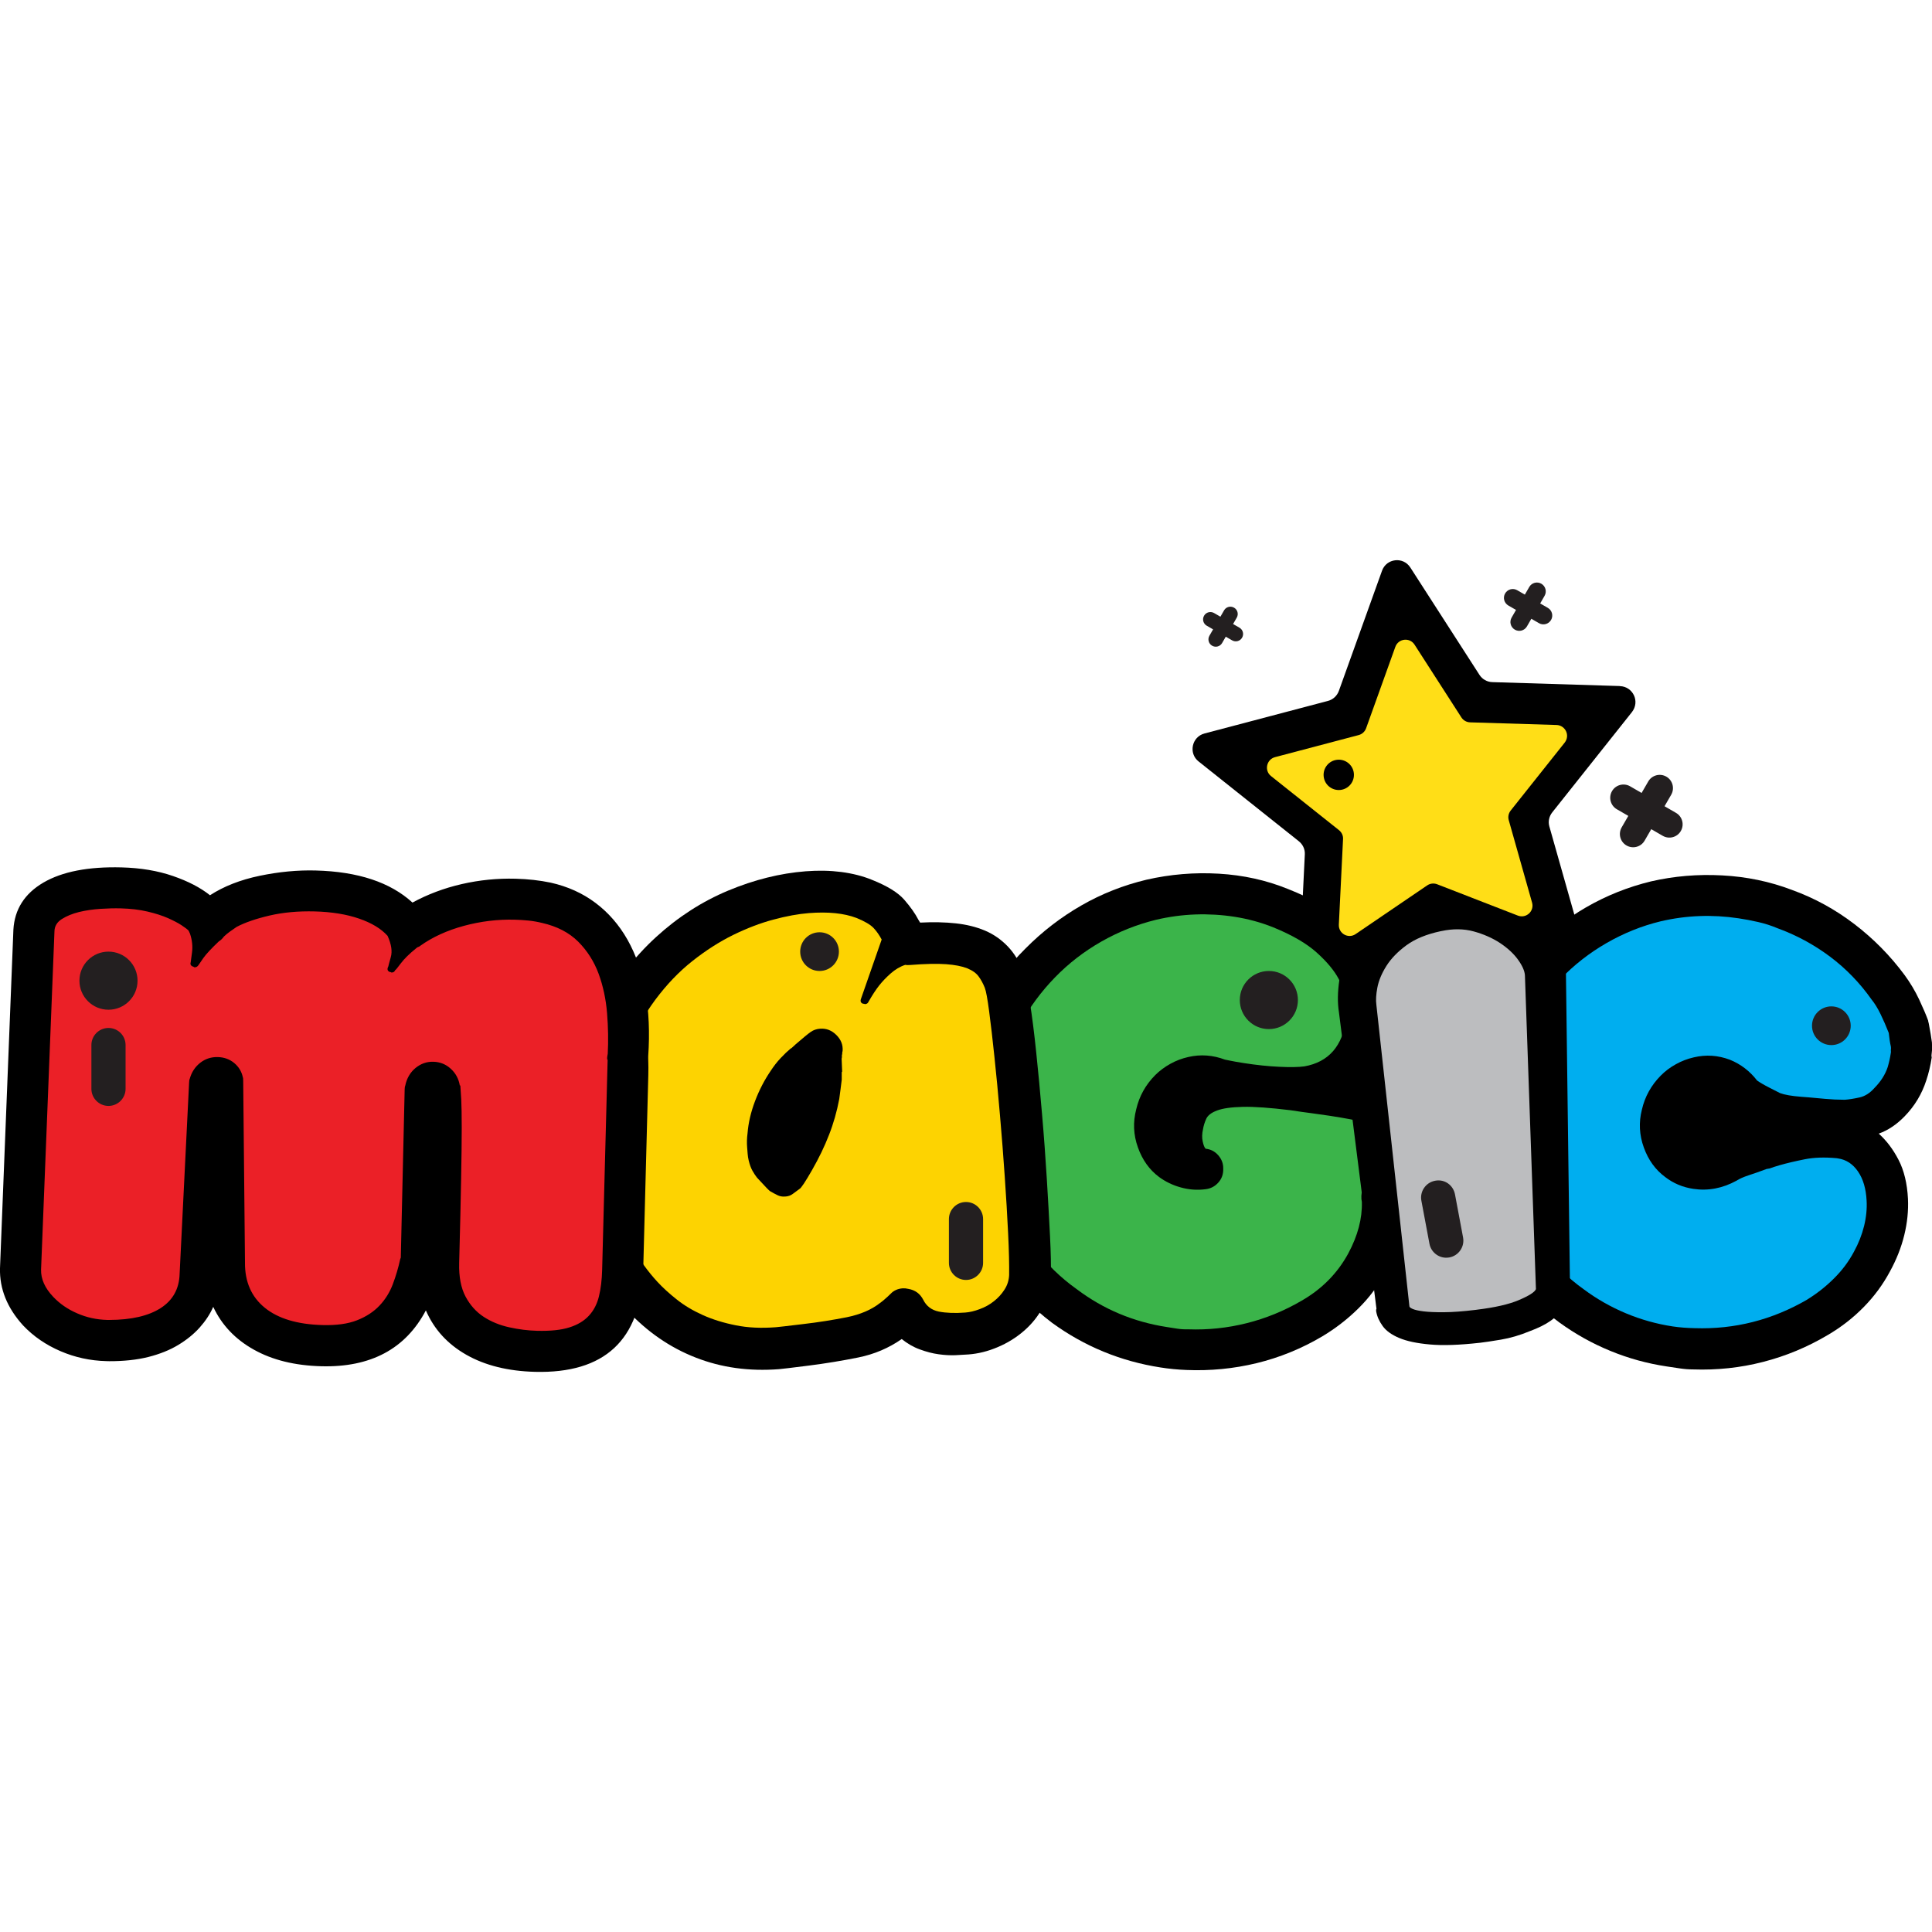
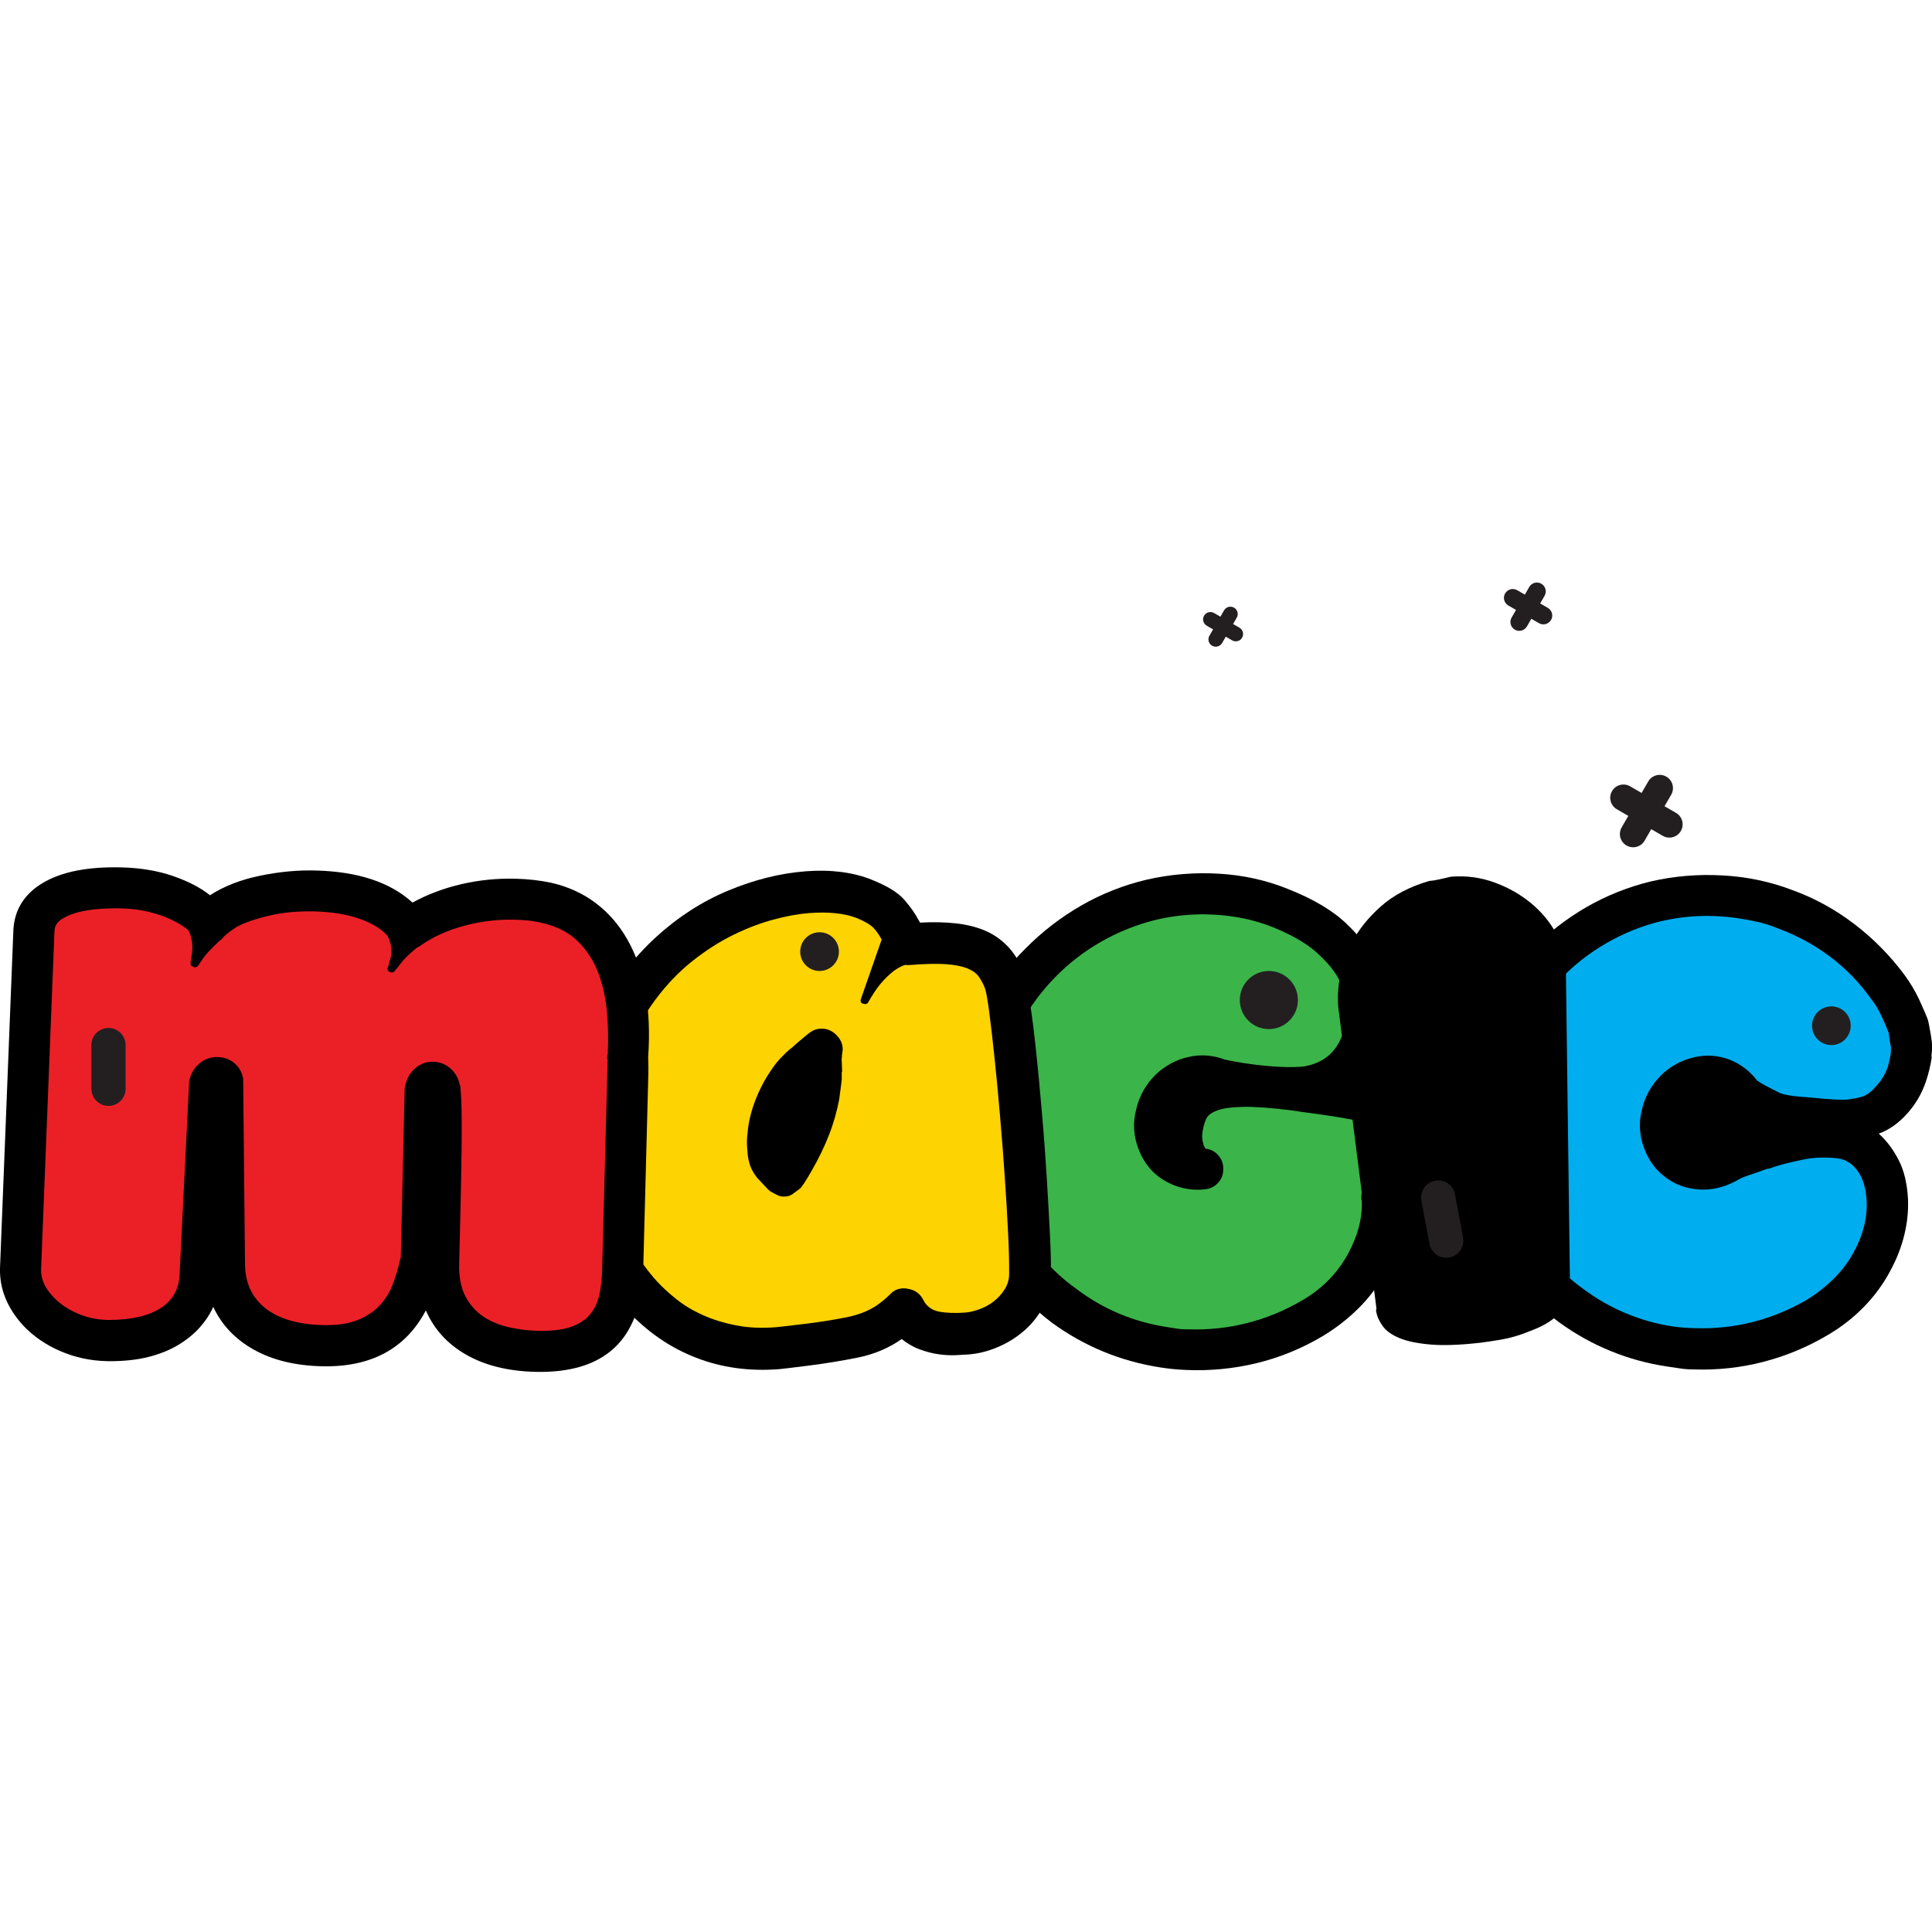
<svg xmlns="http://www.w3.org/2000/svg" id="Layer_1" data-name="Layer 1" version="1.1" viewBox="0 0 512 512">
  <defs>
    <style>
      .cls-1 {
        fill: #000;
      }

      .cls-1, .cls-2, .cls-3, .cls-4, .cls-5, .cls-6, .cls-7, .cls-8 {
        stroke-width: 0px;
      }

      .cls-2 {
        fill: #00aeef;
      }

      .cls-3 {
        fill: #ffde17;
      }

      .cls-4 {
        fill: #eb2027;
      }

      .cls-5 {
        fill: #3bb44a;
      }

      .cls-6 {
        fill: #fdd301;
      }

      .cls-7 {
        fill: #231f20;
      }

      .cls-8 {
        fill: #bcbdbf;
      }
    </style>
  </defs>
-   <path class="cls-1" d="M429.3,181.81l-33.82-1.04c-1.39-.04-2.66-.76-3.41-1.93l-18.32-28.45c-1.9-2.95-6.33-2.42-7.5.86l-11.44,31.85c-.47,1.3-1.55,2.3-2.89,2.65l-32.72,8.63c-3.38.89-4.3,5.29-1.53,7.44.02.01.03.02.04.03l26.47,21.07c1.06.84,1.68,2.11,1.61,3.47l-1.63,33.44c-.2,3.56,3.7,5.71,6.57,3.75l27.98-19.04c1.15-.78,2.6-.95,3.89-.44l13.31,5.17h.03s.02.02.03.02l18.18,7.06c3.26,1.27,6.55-1.74,5.57-5.11l-9.13-32.24c-.37-1.3-.06-2.68.79-3.74l21.05-26.49c2.3-2.89.27-6.84-3.13-6.94Z" />
  <path class="cls-1" d="M497.88,300.42c2.05,1.83,3.81,4.15,5.26,6.96,1.46,2.82,2.28,6.25,2.49,10.3.15,3.15-.18,6.37-.98,9.64-.8,3.28-2.07,6.48-3.79,9.62-1.86,3.47-4.18,6.63-6.99,9.48-2.79,2.84-5.95,5.3-9.47,7.36-5.4,3.21-11.12,5.59-17.16,7.14-6.05,1.56-12.23,2.21-18.54,1.99-1.16,0-2.31-.09-3.45-.26-1.14-.17-2.31-.35-3.54-.53-5.15-.77-10.14-2.14-14.93-4.11-4.81-1.97-9.3-4.48-13.49-7.51-5.07-3.72-9.53-8.14-13.36-13.27-3.84-5.14-6.87-10.69-9.1-16.66-2.14-5.95-3.43-12.02-3.84-18.21-.42-6.18.07-12.35,1.43-18.49,2.82-12.27,8.58-22.94,17.27-32,4.42-4.52,9.31-8.33,14.64-11.42,5.35-3.09,11.07-5.38,17.19-6.87,6.11-1.41,12.41-1.94,18.88-1.59,6.47.34,12.63,1.62,18.46,3.84,5.94,2.14,11.46,5.16,16.55,9.05,5.1,3.9,9.54,8.4,13.33,13.53,1.48,2.02,2.77,4.17,3.86,6.48,1.08,2.31,1.87,4.17,2.38,5.59-.01.09.03.31.15.69.41,2.11.68,3.81.85,5.09.05.9.04,1.6.02,2.08-.04.49-.08.95-.14,1.39l.06.55c-.16,1.05-.36,2.09-.61,3.12-.25,1.04-.52,2.02-.84,2.95-1.16,3.59-3.06,6.74-5.71,9.47-2.12,2.19-4.41,3.72-6.86,4.6Z" />
  <path class="cls-2" d="M478.95,344.38c2.56-1.58,4.92-3.43,7.07-5.58,2.15-2.13,3.91-4.48,5.28-7.05,1.23-2.23,2.12-4.51,2.7-6.84.57-2.32.79-4.57.67-6.73-.16-3.15-.91-5.72-2.27-7.71-1.36-1.99-3.13-3.16-5.32-3.48l-.39-.06c-3.17-.29-5.98-.2-8.41.29-2.45.49-4.7,1.01-6.75,1.6-1.03.3-1.87.57-2.54.83l-.82.14c-1.9.71-3.5,1.27-4.81,1.69-1.32.44-2.37.9-3.16,1.41-3.7,2.03-7.53,2.76-11.46,2.17-2.8-.42-5.28-1.46-7.44-3.13-2.58-1.91-4.48-4.51-5.67-7.83-1.2-3.31-1.37-6.64-.52-10,.79-3.46,2.46-6.47,4.99-9.04,1.16-1.17,2.48-2.18,4.01-3.02,1.51-.85,3.1-1.45,4.77-1.83,3.24-.77,6.42-.55,9.55.63,2.86,1.15,5.27,2.99,7.22,5.51.81.57,1.9,1.21,3.27,1.9,1.37.7,2.3,1.18,2.8,1.43,1.19.45,3.06.78,5.63.98l1.85.14c1.41.13,2.92.26,4.5.41,1.59.15,3.32.23,5.19.24,1.18-.09,2.47-.3,3.92-.62,1.43-.32,2.74-1.15,3.93-2.5,1.69-1.71,2.86-3.55,3.51-5.51.17-.6.34-1.2.47-1.81.14-.6.25-1.21.34-1.82l.06-.4c-.04-.36-.04-.63,0-.8.03-.18,0-.41-.03-.68-.11-.46-.21-.99-.3-1.59-.09-.59-.17-1.25-.25-1.98-.71-1.81-1.44-3.48-2.19-5.02-.75-1.54-1.54-2.82-2.37-3.84-3.1-4.4-6.78-8.19-11.03-11.38-4.26-3.18-8.9-5.69-13.9-7.51-1.69-.71-3.39-1.25-5.11-1.64-1.74-.4-3.47-.73-5.22-.99-6.99-1.05-13.87-.78-20.63.8-5.01,1.21-9.78,3.14-14.34,5.76-4.55,2.62-8.63,5.81-12.23,9.56-3.69,3.74-6.75,7.86-9.16,12.37-2.42,4.51-4.19,9.32-5.31,14.43-1.1,5.02-1.5,10.17-1.17,15.45.32,5.27,1.37,10.32,3.15,15.15,1.84,5.02,4.34,9.64,7.51,13.86,3.16,4.23,6.89,7.88,11.17,10.94,3.45,2.57,7.18,4.69,11.17,6.36,4,1.67,8.14,2.83,12.42,3.48,1.83.27,3.77.42,5.83.46,10.58.35,20.53-2.19,29.83-7.59Z" />
  <path class="cls-1" d="M379.54,304.86c-.11,3.03-.66,5.65-1.62,7.87-.97,2.23-2.99,4.62-6.08,7.17-.13,5.98-1.74,11.82-4.86,17.5-1.78,3.39-4.13,6.52-7.03,9.38-2.9,2.86-6.09,5.31-9.53,7.37-5.51,3.26-11.32,5.62-17.4,7.1-6.08,1.47-12.29,2.07-18.6,1.81-2.31-.09-4.6-.31-6.88-.67-10.56-1.64-20.15-5.58-28.76-11.85-5.04-3.82-9.49-8.31-13.33-13.47-3.85-5.16-6.88-10.72-9.09-16.7-2.11-5.96-3.35-12.06-3.73-18.3-.38-6.22.14-12.45,1.55-18.68,1.39-6.05,3.55-11.79,6.5-17.24,2.94-5.44,6.64-10.38,11.09-14.79,4.45-4.49,9.38-8.29,14.78-11.39,5.39-3.1,11.16-5.38,17.3-6.84,6.3-1.44,12.69-1.97,19.16-1.59,6.48.38,12.57,1.72,18.3,4.05,6.75,2.66,11.97,5.77,15.66,9.34,3.69,3.57,6.38,7.12,8.07,10.64,1.69,3.53,2.6,6.76,2.72,9.68.13,2.93.05,4.99-.23,6.2l-.02.13c-.94,6.03-3.11,10.88-6.55,14.55,3.03.65,5.72,1.39,8.05,2.19,2.33.81,4.3,1.92,5.92,3.33,1.62,1.41,2.81,3.19,3.61,5.32.78,2.14,1.11,4.76.99,7.87Z" />
  <path class="cls-5" d="M360.79,317.66c-.14-1.99.59-3.58,2.21-4.76,1.31-.95,2.36-1.78,3.14-2.46.77-.68,1.34-1.32,1.7-1.88.35-.57.56-1.19.62-1.86.05-.66.11-1.43.15-2.32,0-1.16-.05-2.15-.15-2.98-.09-.82-.65-1.53-1.67-2.13-1.03-.61-2.66-1.19-4.9-1.77-2.24-.57-5.41-1.18-9.52-1.81-1.49-.23-3.08-.45-4.79-.68-1.71-.21-3.57-.48-5.58-.79-5.44-.66-9.67-.97-12.67-.89-3.01.07-5.28.39-6.79.96-1.52.57-2.49,1.31-2.89,2.24-.41.92-.69,1.81-.83,2.69-.28,1.21-.31,2.31-.09,3.27.2.97.46,1.62.77,1.93,1.31.13,2.44.7,3.35,1.74.91,1.03,1.35,2.23,1.32,3.55.05,1.44-.39,2.68-1.31,3.69-.92,1.03-2.06,1.61-3.43,1.76-2.19.28-4.36.12-6.51-.48-2.14-.59-4.06-1.52-5.74-2.76-2.57-1.91-4.44-4.53-5.62-7.85-1.19-3.31-1.34-6.68-.44-10.13.81-3.45,2.48-6.46,5.02-9.02,1.16-1.16,2.51-2.16,4.02-3,1.51-.84,3.11-1.44,4.78-1.81,3.24-.74,6.48-.51,9.69.7.18.03.67.12,1.49.3.83.17,1.97.38,3.46.61,3.41.53,6.55.86,9.44.99,2.89.14,5.12.1,6.66-.11,6.45-1.15,10.15-5.4,11.11-12.77l.18-1.18c.08-.52.03-1.62-.16-3.31-.18-1.68-.86-3.64-2.03-5.89-1.18-2.24-3.12-4.57-5.83-7.01-2.7-2.43-6.54-4.65-11.5-6.68-3.29-1.32-6.72-2.25-10.31-2.81-3.41-.53-6.87-.73-10.36-.61-3.51.13-6.98.6-10.42,1.41-5.12,1.26-9.96,3.19-14.52,5.79-4.57,2.61-8.66,5.77-12.28,9.5-3.62,3.73-6.68,7.86-9.16,12.4-2.5,4.54-4.36,9.35-5.6,14.43-1.15,5.1-1.55,10.3-1.2,15.59.33,5.29,1.38,10.34,3.14,15.17,1.8,5.11,4.27,9.79,7.41,14.04,3.14,4.25,6.89,7.91,11.24,11,7.05,5.31,14.99,8.63,23.81,10,.96.15,1.91.3,2.81.44.92.14,1.87.2,2.87.17,5.24.19,10.4-.35,15.48-1.62,5.07-1.27,9.91-3.24,14.53-5.93,5.41-3.1,9.55-7.28,12.42-12.56,2.53-4.71,3.73-9.27,3.6-13.67l-.13-.82Z" />
  <path class="cls-1" d="M384.61,232.33c3.98-.31,7.82.2,11.48,1.55,3.65,1.34,6.88,3.17,9.67,5.49,2.78,2.31,4.99,4.96,6.61,7.97,1.6,2.98,2.47,5.97,2.6,8.96l1.09,84.34c.05.97-.05,1.99-.28,3.06-.24,1.07-.76,2.14-1.57,3.24-.81,1.08-1.92,2.12-3.32,3.11-1.4.99-3.23,1.89-5.5,2.73-2.59,1.07-5.13,1.82-7.63,2.24-2.48.41-4.3.69-5.46.82l-.21.02c-5.35.6-9.71.75-13.14.44-3.42-.3-6.13-.87-8.14-1.72-2.01-.84-3.48-1.9-4.39-3.17-.92-1.27-1.49-2.57-1.72-3.89-.05-.28-.02-.51.08-.67l-9.95-78.63c-.4-2.47-.36-5.34.13-8.63.51-3.33,1.63-6.65,3.38-9.95,1.78-3.36,4.3-6.5,7.6-9.43,3.34-2.97,7.6-5.22,12.8-6.74.79-.06,1.57-.18,2.35-.35.78-.18,1.64-.37,2.6-.59l.92-.21Z" />
  <path class="cls-1" d="M271.31,257.79c.45,1.38.99,3.96,1.6,7.72.6,3.76,1.16,8.2,1.69,13.3.54,5.1,1.05,10.58,1.55,16.44.51,5.85.92,11.55,1.26,17.06.34,5.52.62,10.57.85,15.17.23,4.59.3,8.18.23,10.76-.03,2.92-.72,5.62-2.03,8.06-1.32,2.46-3.01,4.58-5.09,6.38-2.08,1.81-4.41,3.25-6.98,4.33-2.58,1.1-5.14,1.73-7.7,1.93-.88.07-2.03.13-3.44.2-1.4.06-2.92-.02-4.54-.25-1.61-.22-3.25-.66-4.94-1.28-1.7-.61-3.3-1.54-4.81-2.75-3.44,2.41-7.28,4.03-11.52,4.89-4.23.85-8.6,1.58-13.13,2.15-4.52.57-7.13.89-7.83.94-7.93.62-15.32-.4-22.12-3.07-6.82-2.66-12.88-6.84-18.19-12.55-3.1-3.3-5.8-7.02-8.12-11.13-2.32-4.12-4.18-8.44-5.59-12.94-1.41-4.49-2.35-9.09-2.8-13.81-.46-4.71-.33-9.35.38-13.93,1.5-10.4,4.38-19.51,8.65-27.33,4.26-7.83,9.32-14.4,15.16-19.74,5.83-5.33,12.21-9.44,19.12-12.32,6.91-2.88,13.76-4.59,20.55-5.12,3.35-.26,6.51-.19,9.46.19,2.95.39,5.63,1.07,8.01,2.04,4.11,1.63,6.99,3.4,8.65,5.31,1.66,1.91,2.9,3.68,3.74,5.3l.46.76c3.45-.18,6.59-.11,9.46.2,2.86.31,5.44.95,7.73,1.92,2.29.97,4.3,2.38,6.04,4.19,1.74,1.82,3.15,4.14,4.27,6.98Z" />
  <path class="cls-6" d="M267.43,337.89c.04-2.75-.04-6.44-.27-11.09-.22-4.63-.52-9.62-.89-14.96-.36-5.33-.79-10.78-1.27-16.33-.47-5.55-.96-10.67-1.46-15.38-.49-4.7-.96-8.72-1.4-12.06-.44-3.34-.82-5.43-1.16-6.3-.45-1.12-.98-2.11-1.63-3-.64-.88-1.65-1.6-3.03-2.16-1.38-.55-3.25-.92-5.61-1.09-2.36-.17-5.53-.1-9.49.21-.62.05-1.06.04-1.33-.03-1.39.46-2.67,1.23-3.87,2.29-1.21,1.07-2.23,2.15-3.08,3.23-.85,1.09-1.78,2.51-2.79,4.28-.15.36-.44.57-.89.6-.09,0-.15-.01-.2-.06-.05-.03-.16-.05-.34-.04-.64-.22-.81-.69-.51-1.42l5.44-15.59c-.63-1.19-1.35-2.23-2.17-3.09-.82-.86-2.33-1.75-4.52-2.64-3.29-1.25-7.5-1.68-12.6-1.28-2.81.22-5.97.8-9.44,1.73-3.48.94-7.03,2.3-10.66,4.08-3.63,1.79-7.22,4.09-10.76,6.89-3.55,2.81-6.83,6.23-9.85,10.28-3,4.05-5.64,8.7-7.88,13.98-2.25,5.27-3.87,11.32-4.84,18.13-.52,3.67-.6,7.46-.25,11.33.34,3.88,1.1,7.68,2.28,11.39,1.17,3.73,2.71,7.28,4.61,10.69,1.9,3.4,4.11,6.46,6.63,9.2,1.45,1.57,3.18,3.14,5.16,4.71,1.98,1.58,4.29,2.95,6.91,4.13,2.61,1.17,5.53,2.07,8.72,2.7,3.2.65,6.74.81,10.62.51.52-.04,2.9-.31,7.11-.82,4.22-.49,8.11-1.12,11.7-1.83,3.58-.73,6.5-1.98,8.75-3.74.41-.3.8-.6,1.12-.88.34-.3.67-.59.99-.88l.75-.72c.82-.86,1.88-1.34,3.21-1.44.45-.03.94.02,1.47.15,1.8.3,3.12,1.27,3.95,2.88.84,1.7,2.23,2.75,4.16,3.14,1.94.37,4.28.46,7,.25,1.15-.09,2.42-.38,3.79-.9,1.38-.5,2.64-1.19,3.77-2.09,1.12-.88,2.06-1.9,2.81-3.08.76-1.16,1.17-2.46,1.24-3.89Z" />
  <path class="cls-1" d="M217.39,272.62c1.59-.12,3.01.43,4.25,1.66,1.25,1.24,1.79,2.65,1.66,4.26-.08.19-.11.37-.1.54.01.18-.01.36-.09.54.03.45,0,.76-.07.94l.14,3.45c-.09,0-.12.09-.11.27v1.86c-.11.89-.21,1.75-.32,2.55-.12.81-.23,1.66-.34,2.56-.63,3.33-1.53,6.5-2.72,9.52-1.17,3.03-2.66,6.11-4.46,9.26-1.8,3.15-2.92,4.84-3.34,5.04-.68.5-1.28.95-1.83,1.35s-1.17.62-1.87.67h-.14c-.7.07-1.38-.05-2.01-.36-.65-.31-1.29-.66-1.95-1.05-.18-.06-1.34-1.27-3.47-3.59-.4-.49-.79-1.1-1.21-1.83-.41-.72-.74-1.65-1.01-2.78-.13-.53-.21-1.07-.26-1.65-.04-.57-.09-1.17-.14-1.78-.1-1.24-.06-2.48.11-3.74.22-2.77.88-5.61,1.99-8.53,1.11-2.92,2.5-5.6,4.17-8.04.79-1.21,1.66-2.33,2.6-3.33.95-1.01,1.83-1.85,2.66-2.54.09,0,.26-.13.51-.37.25-.24.54-.5.87-.8,1.91-1.65,3.22-2.73,3.94-3.23.7-.5,1.55-.79,2.52-.86Z" />
  <path class="cls-1" d="M171.78,280.48c0,.18.01.58.03,1.2.03.62.03,1.68,0,3.19-.04,1.5-.09,3.53-.16,6.1-.07,2.56-.15,5.87-.26,9.94-.11,4.07-.24,9.03-.39,14.91-.15,5.89-.34,12.88-.55,21.02-.66,18.28-10.22,27.19-28.7,26.71-7.15-.19-13.22-1.7-18.18-4.53-4.97-2.83-8.54-6.74-10.71-11.75-5.39,10.21-14.63,15.14-27.71,14.8-6.98-.18-12.94-1.64-17.86-4.39-4.92-2.74-8.52-6.52-10.78-11.35-.84,1.92-2.04,3.74-3.59,5.48-1.54,1.72-3.45,3.27-5.69,4.62-2.25,1.36-4.88,2.41-7.9,3.18-3.04.76-6.48,1.13-10.38,1.12l-.79-.02c-4.24-.11-8.29-.98-12.13-2.64-3.85-1.65-7.16-3.92-9.9-6.81C1.9,346.61-.14,341.56,0,336.08l3.55-89.72c.32-5.38,2.96-9.54,7.94-12.46,5-2.92,11.91-4.26,20.74-4.03,5.03.13,9.57.89,13.6,2.28,4.03,1.39,7.3,3.09,9.82,5.1,3.68-2.38,8.08-4.1,13.19-5.16,5.11-1.06,10.06-1.53,14.82-1.4,11.22.29,19.77,3.12,25.65,8.5,4.03-2.19,8.39-3.83,13.06-4.9,4.67-1.07,9.43-1.55,14.3-1.42,3.27.09,6.35.43,9.26,1.04,4.47,1,8.44,2.78,11.86,5.35,3.42,2.56,6.26,5.82,8.5,9.77,2.23,3.95,3.83,8.52,4.75,13.72.92,5.19,1.17,10.93.74,17.19v.53Z" />
  <path class="cls-4" d="M161.02,280.86c-.18-.09-.16-.62.04-1.59.18-3.45.12-7.02-.18-10.75-.3-3.72-1.05-7.21-2.24-10.47-1.21-3.26-3.01-6.09-5.41-8.5-2.42-2.41-5.61-4.06-9.56-4.96-1.23-.3-2.44-.51-3.64-.63-1.19-.12-2.4-.2-3.64-.23-4.51-.12-8.99.43-13.45,1.63-4.45,1.21-8.29,2.96-11.54,5.27-.18.17-.37.28-.54.32s-.36.14-.53.32c-1.81,1.46-3.18,2.79-4.09,4.01-.91,1.22-1.41,1.82-1.5,1.81-.19.44-.5.65-.95.64-.09,0-.15-.02-.19-.07-.05-.05-.15-.07-.33-.08-.62-.28-.73-.77-.36-1.47,0-.09.22-.9.65-2.44.44-1.53.17-3.42-.85-5.66-1.71-1.9-4.24-3.43-7.57-4.57-3.33-1.15-7.25-1.78-11.76-1.9-4.33-.11-8.29.25-11.9,1.08-3.6.84-6.53,1.84-8.77,3.02-.62.42-1.24.85-1.82,1.27-.59.43-1.11.86-1.55,1.29-.37.52-.82.96-1.36,1.29-1.99,1.89-3.36,3.36-4.09,4.4-.47.7-.88,1.3-1.25,1.82-.27.44-.63.65-1.08.64-.09,0-.18-.05-.26-.14-.7-.19-.96-.6-.76-1.21,0-.08.11-.94.34-2.57.22-1.63.04-3.3-.53-4.99l-.37-.81c-.35-.36-.97-.84-1.89-1.44-.9-.59-2.11-1.22-3.59-1.88-1.49-.65-3.29-1.24-5.4-1.73-2.11-.5-4.49-.78-7.13-.85-1.6-.04-3.39,0-5.38.13-1.98.13-3.88.41-5.66.84-1.78.45-3.3,1.07-4.56,1.87-1.26.81-1.9,1.87-1.94,3.2l-3.55,89.71c-.06,2.48,1.02,4.9,3.26,7.24,1.73,1.82,3.84,3.27,6.33,4.34,2.49,1.09,5.14,1.67,7.98,1.74h.52c5.84-.01,10.38-1.07,13.61-3.14,3.24-2.09,4.91-5.11,5.02-9.09l2.51-50.6c.01-.53.07-.88.17-1.06.48-1.76,1.41-3.17,2.76-4.24,1.36-1.07,2.92-1.58,4.69-1.53,1.67.04,3.12.57,4.33,1.57,1.21,1.01,1.97,2.26,2.29,3.77.08.18.11.53.1,1.06l.47,48.03c-.05,5.14,1.72,9.13,5.26,12.01,3.55,2.88,8.65,4.4,15.28,4.58,3.7.1,6.77-.32,9.18-1.28,2.41-.95,4.39-2.25,5.94-3.89,1.54-1.63,2.71-3.52,3.52-5.67.81-2.15,1.47-4.36,1.96-6.64l.15-.39,1.03-44.68c.01-.44.07-.75.16-.93.4-1.93,1.31-3.48,2.7-4.64,1.41-1.15,2.98-1.71,4.76-1.66,1.76.05,3.29.66,4.59,1.85,1.3,1.18,2.1,2.66,2.4,4.44h.14c.07.8.14,2.02.24,3.66.08,1.64.13,4.16.13,7.57-.01,3.4-.05,7.89-.16,13.46-.09,5.57-.27,12.64-.49,21.21l-.03,1.2c-.09,3.61.48,6.57,1.7,8.86,1.22,2.28,2.83,4.07,4.83,5.37s4.26,2.21,6.76,2.76c2.5.55,4.95.86,7.34.92,3.54.09,6.39-.2,8.58-.9,2.18-.68,3.9-1.72,5.18-3.11,1.28-1.38,2.16-3.09,2.65-5.11.5-2.02.78-4.36.85-7.01.21-8.13.4-15.13.55-21.02.15-5.87.28-10.84.39-14.91.11-4.07.19-7.36.26-9.88.07-2.52.12-4.48.15-5.9.04-1.41.06-2.39.08-2.92.01-.53.02-.88.03-1.06Z" />
-   <path class="cls-8" d="M391.35,347.09c4.81-.58,8.54-1.43,11.2-2.57,2.67-1.14,4.18-2.1,4.49-2.89l-2.92-83.18c-.08-1.15-.68-2.53-1.83-4.13-1.15-1.6-2.75-3.07-4.76-4.41-2.03-1.33-4.36-2.36-7-3.08-2.63-.72-5.49-.74-8.54-.09l-.26.05c-3.7.79-6.71,2.03-9.02,3.72-2.29,1.68-4.05,3.5-5.3,5.47-1.23,1.96-2.03,3.86-2.39,5.72-.35,1.83-.44,3.35-.27,4.55l8.76,79.96c.03.22.34.45.93.7.59.25,1.55.46,2.88.62,1.33.16,3.12.24,5.36.22,2.26-.01,5.07-.22,8.46-.63l.21-.03Z" />
-   <circle class="cls-7" cx="28.75" cy="259.89" r="7.7" />
  <circle class="cls-7" cx="336.26" cy="265.02" r="7.7" />
  <circle class="cls-7" cx="485.33" cy="271.83" r="5.13" />
  <circle class="cls-7" cx="217.19" cy="252.19" r="5.13" />
  <path class="cls-7" d="M28.75,293.08c-2.49,0-4.53-2.03-4.53-4.53v-11.6c0-2.5,2.03-4.53,4.53-4.53s4.53,2.02,4.53,4.53v11.6c0,2.49-2.03,4.53-4.53,4.53Z" />
-   <path class="cls-7" d="M256,339.2c-2.49,0-4.53-2.03-4.53-4.53v-11.6c0-2.49,2.03-4.53,4.53-4.53s4.53,2.03,4.53,4.53v11.6c0,2.49-2.03,4.53-4.53,4.53Z" />
  <path class="cls-7" d="M383.28,333.31c-2.14,0-4.05-1.52-4.46-3.7l-2.14-11.41c-.46-2.46,1.17-4.83,3.62-5.29,2.55-.51,4.83,1.18,5.29,3.62l2.14,11.41c.46,2.46-1.17,4.83-3.62,5.29-.28.05-.57.07-.83.07Z" />
-   <path class="cls-3" d="M412.51,192.13l-22.92-.7c-.94-.03-1.8-.52-2.31-1.31l-12.41-19.28c-1.29-2-4.29-1.64-5.09.58l-7.75,21.58c-.32.88-1.05,1.56-1.96,1.8l-22.17,5.85c-2.29.61-2.91,3.59-1.04,5.04.01,0,.02.02.03.02l17.94,14.28c.72.57,1.14,1.43,1.09,2.35l-1.11,22.66c-.14,2.41,2.51,3.87,4.45,2.54l18.96-12.9c.78-.53,1.76-.64,2.64-.3l9.02,3.5h.02s.01.01.02.02l12.32,4.78c2.21.86,4.44-1.18,3.77-3.46l-6.18-21.85c-.25-.88-.04-1.82.53-2.54l14.27-17.95c1.56-1.96.18-4.63-2.12-4.71ZM358.78,204.89c.25,2.21-1.33,4.2-3.54,4.45-2.21.25-4.2-1.33-4.45-3.54-.25-2.21,1.33-4.2,3.54-4.45,2.21-.25,4.2,1.33,4.45,3.54Z" />
  <path class="cls-7" d="M324.39,161.75l-.97,1.68-1.68-.97c-.93-.54-2.12-.22-2.65.71-.54.93-.22,2.12.71,2.65l1.68.97-.97,1.68c-.54.93-.22,2.12.71,2.65.93.54,2.12.22,2.65-.71l.97-1.68,1.68.97c.93.54,2.12.22,2.65-.71.54-.93.22-2.12-.71-2.65l-1.68-.97.97-1.68c.54-.93.22-2.12-.71-2.65-.93-.54-2.12-.22-2.65.71Z" />
  <path class="cls-7" d="M436.8,207.1l-1.76,3.04-3.04-1.76c-1.68-.97-3.83-.4-4.8,1.28-.97,1.68-.4,3.83,1.28,4.8l3.04,1.76-1.76,3.04c-.97,1.68-.4,3.83,1.28,4.8,1.68.97,3.83.4,4.8-1.28l1.76-3.04,3.04,1.76c1.68.97,3.83.4,4.8-1.28.97-1.68.4-3.83-1.28-4.8l-3.04-1.76,1.76-3.04c.97-1.68.4-3.83-1.28-4.8-1.68-.97-3.83-.4-4.8,1.28Z" />
  <path class="cls-7" d="M405.27,155.55l-1.17,2.03-2.03-1.17c-1.12-.65-2.55-.26-3.2.86-.65,1.12-.26,2.55.86,3.2l2.03,1.17-1.17,2.03c-.65,1.12-.26,2.55.86,3.2,1.12.65,2.55.26,3.2-.86l1.17-2.03,2.03,1.17c1.12.65,2.55.26,3.2-.86.65-1.12.26-2.55-.86-3.2l-2.03-1.17,1.17-2.03c.65-1.12.26-2.55-.86-3.2-1.12-.65-2.55-.26-3.2.86Z" />
</svg>